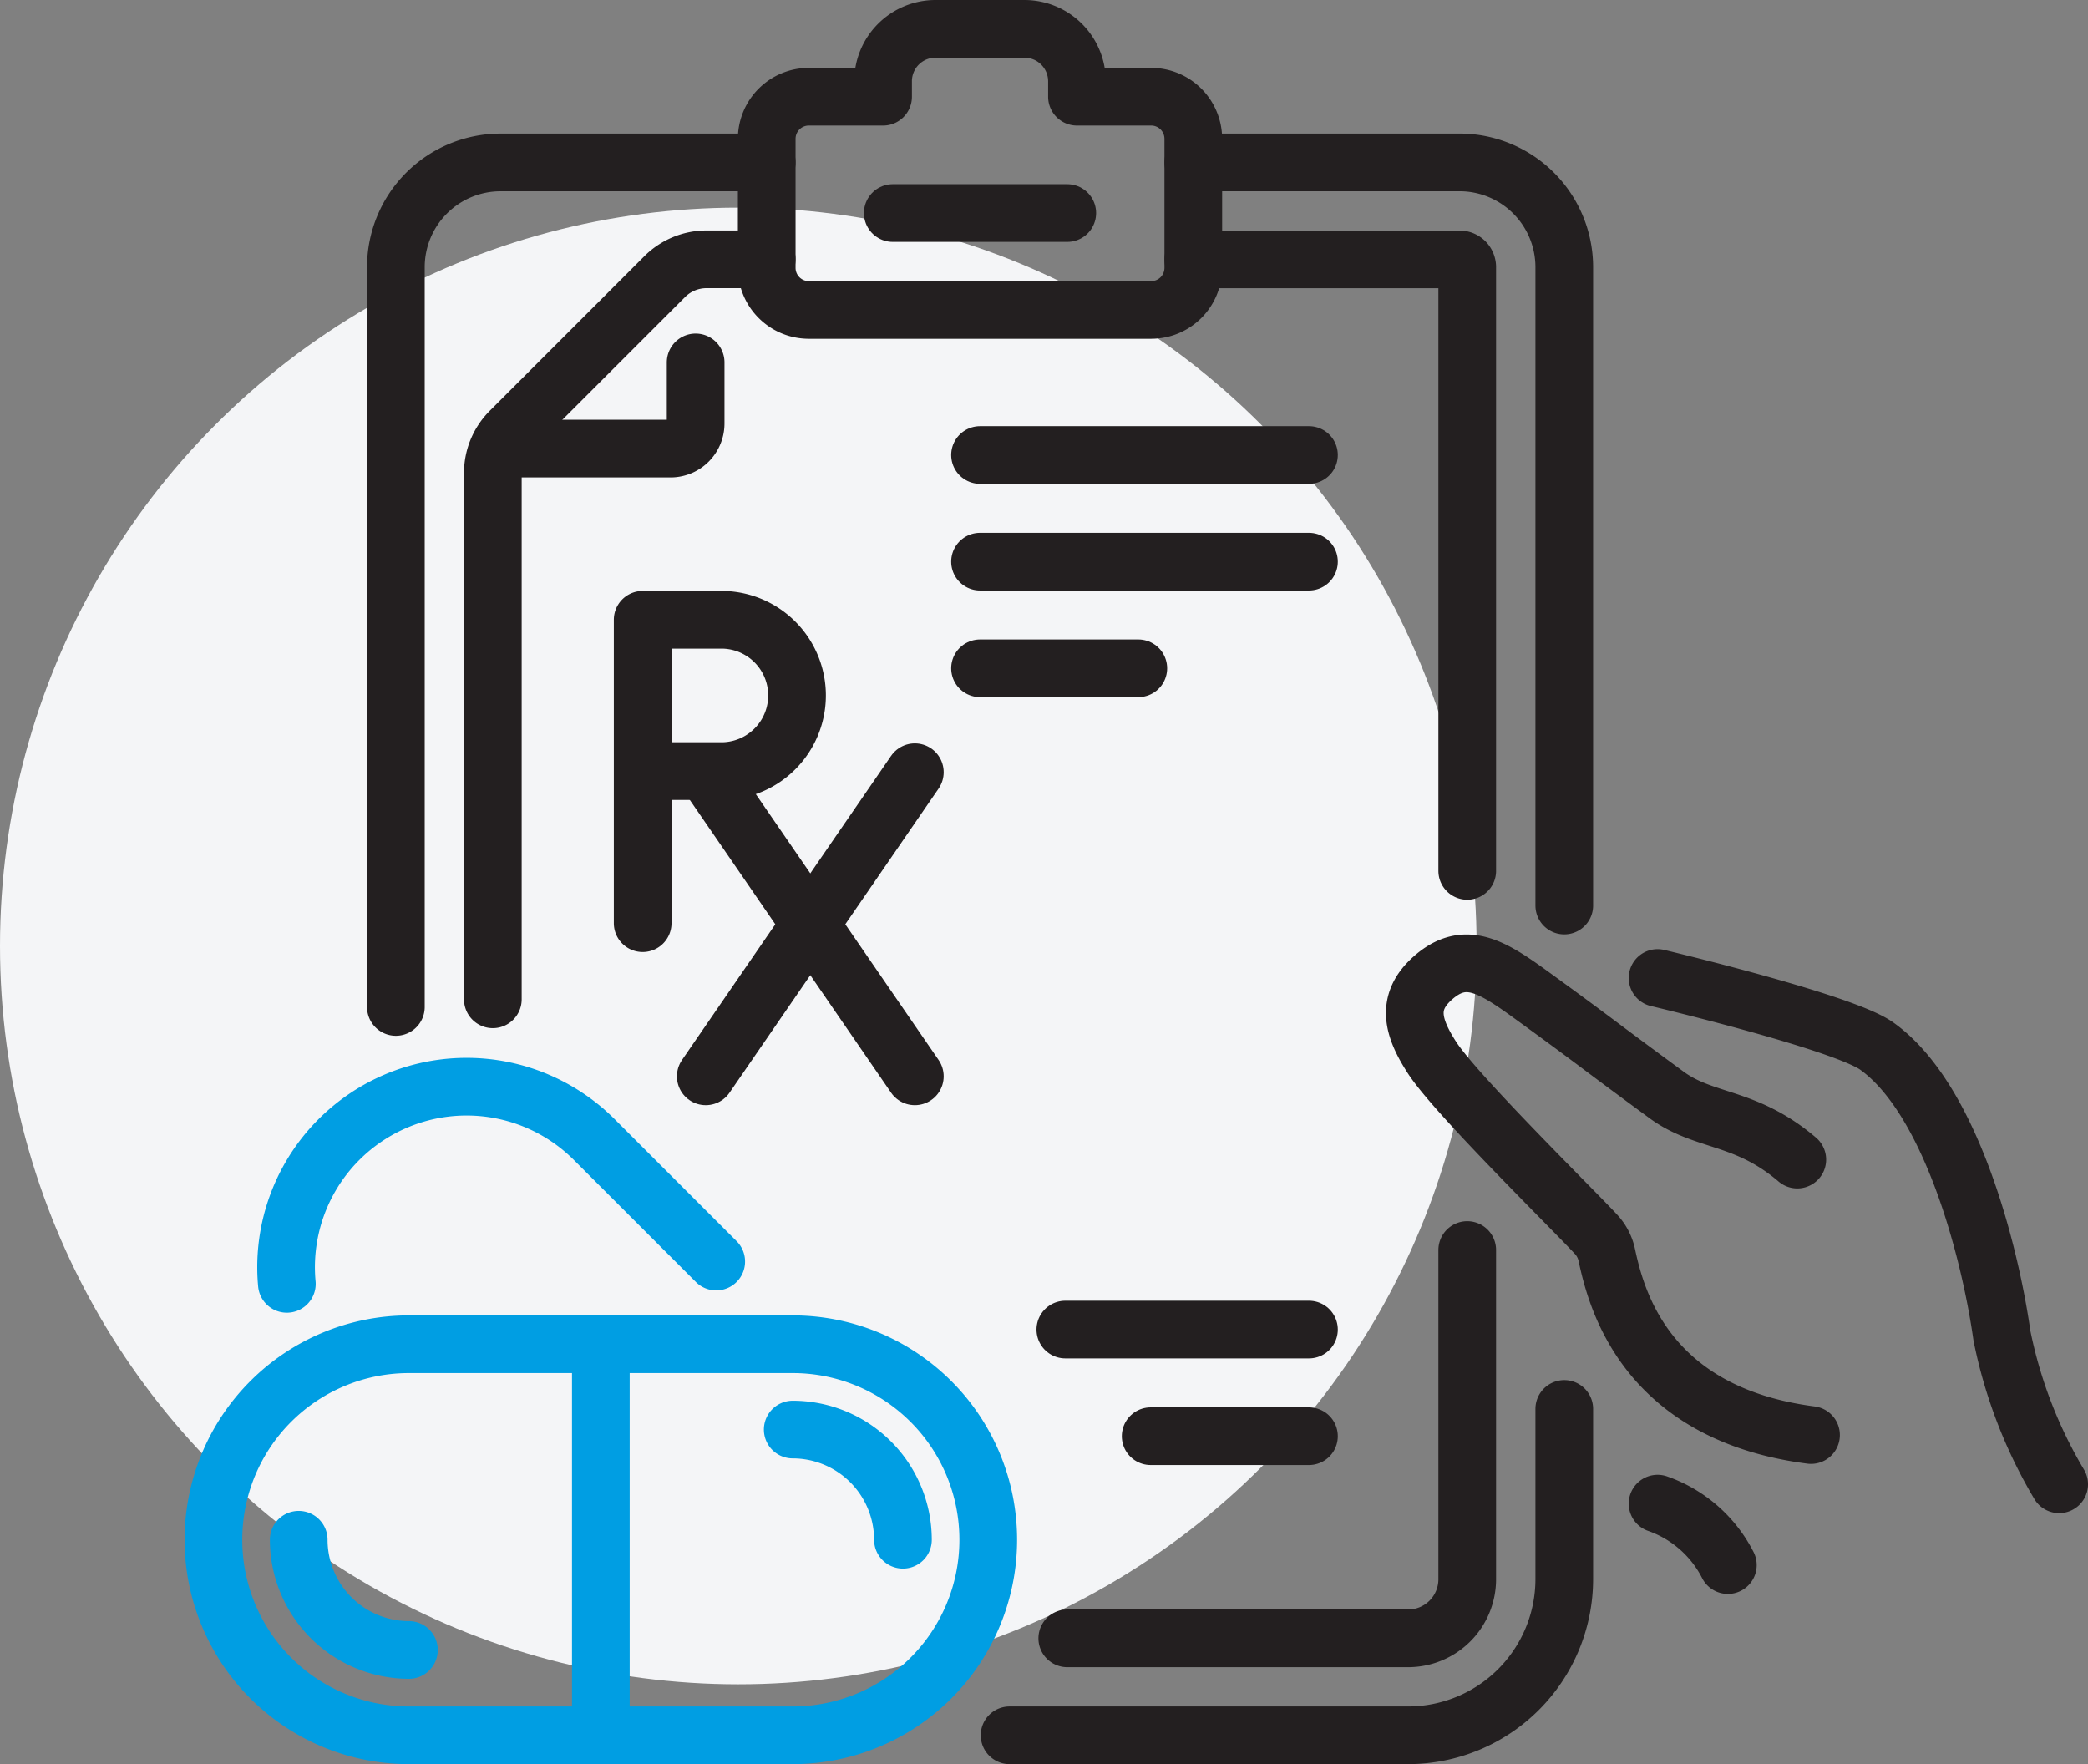
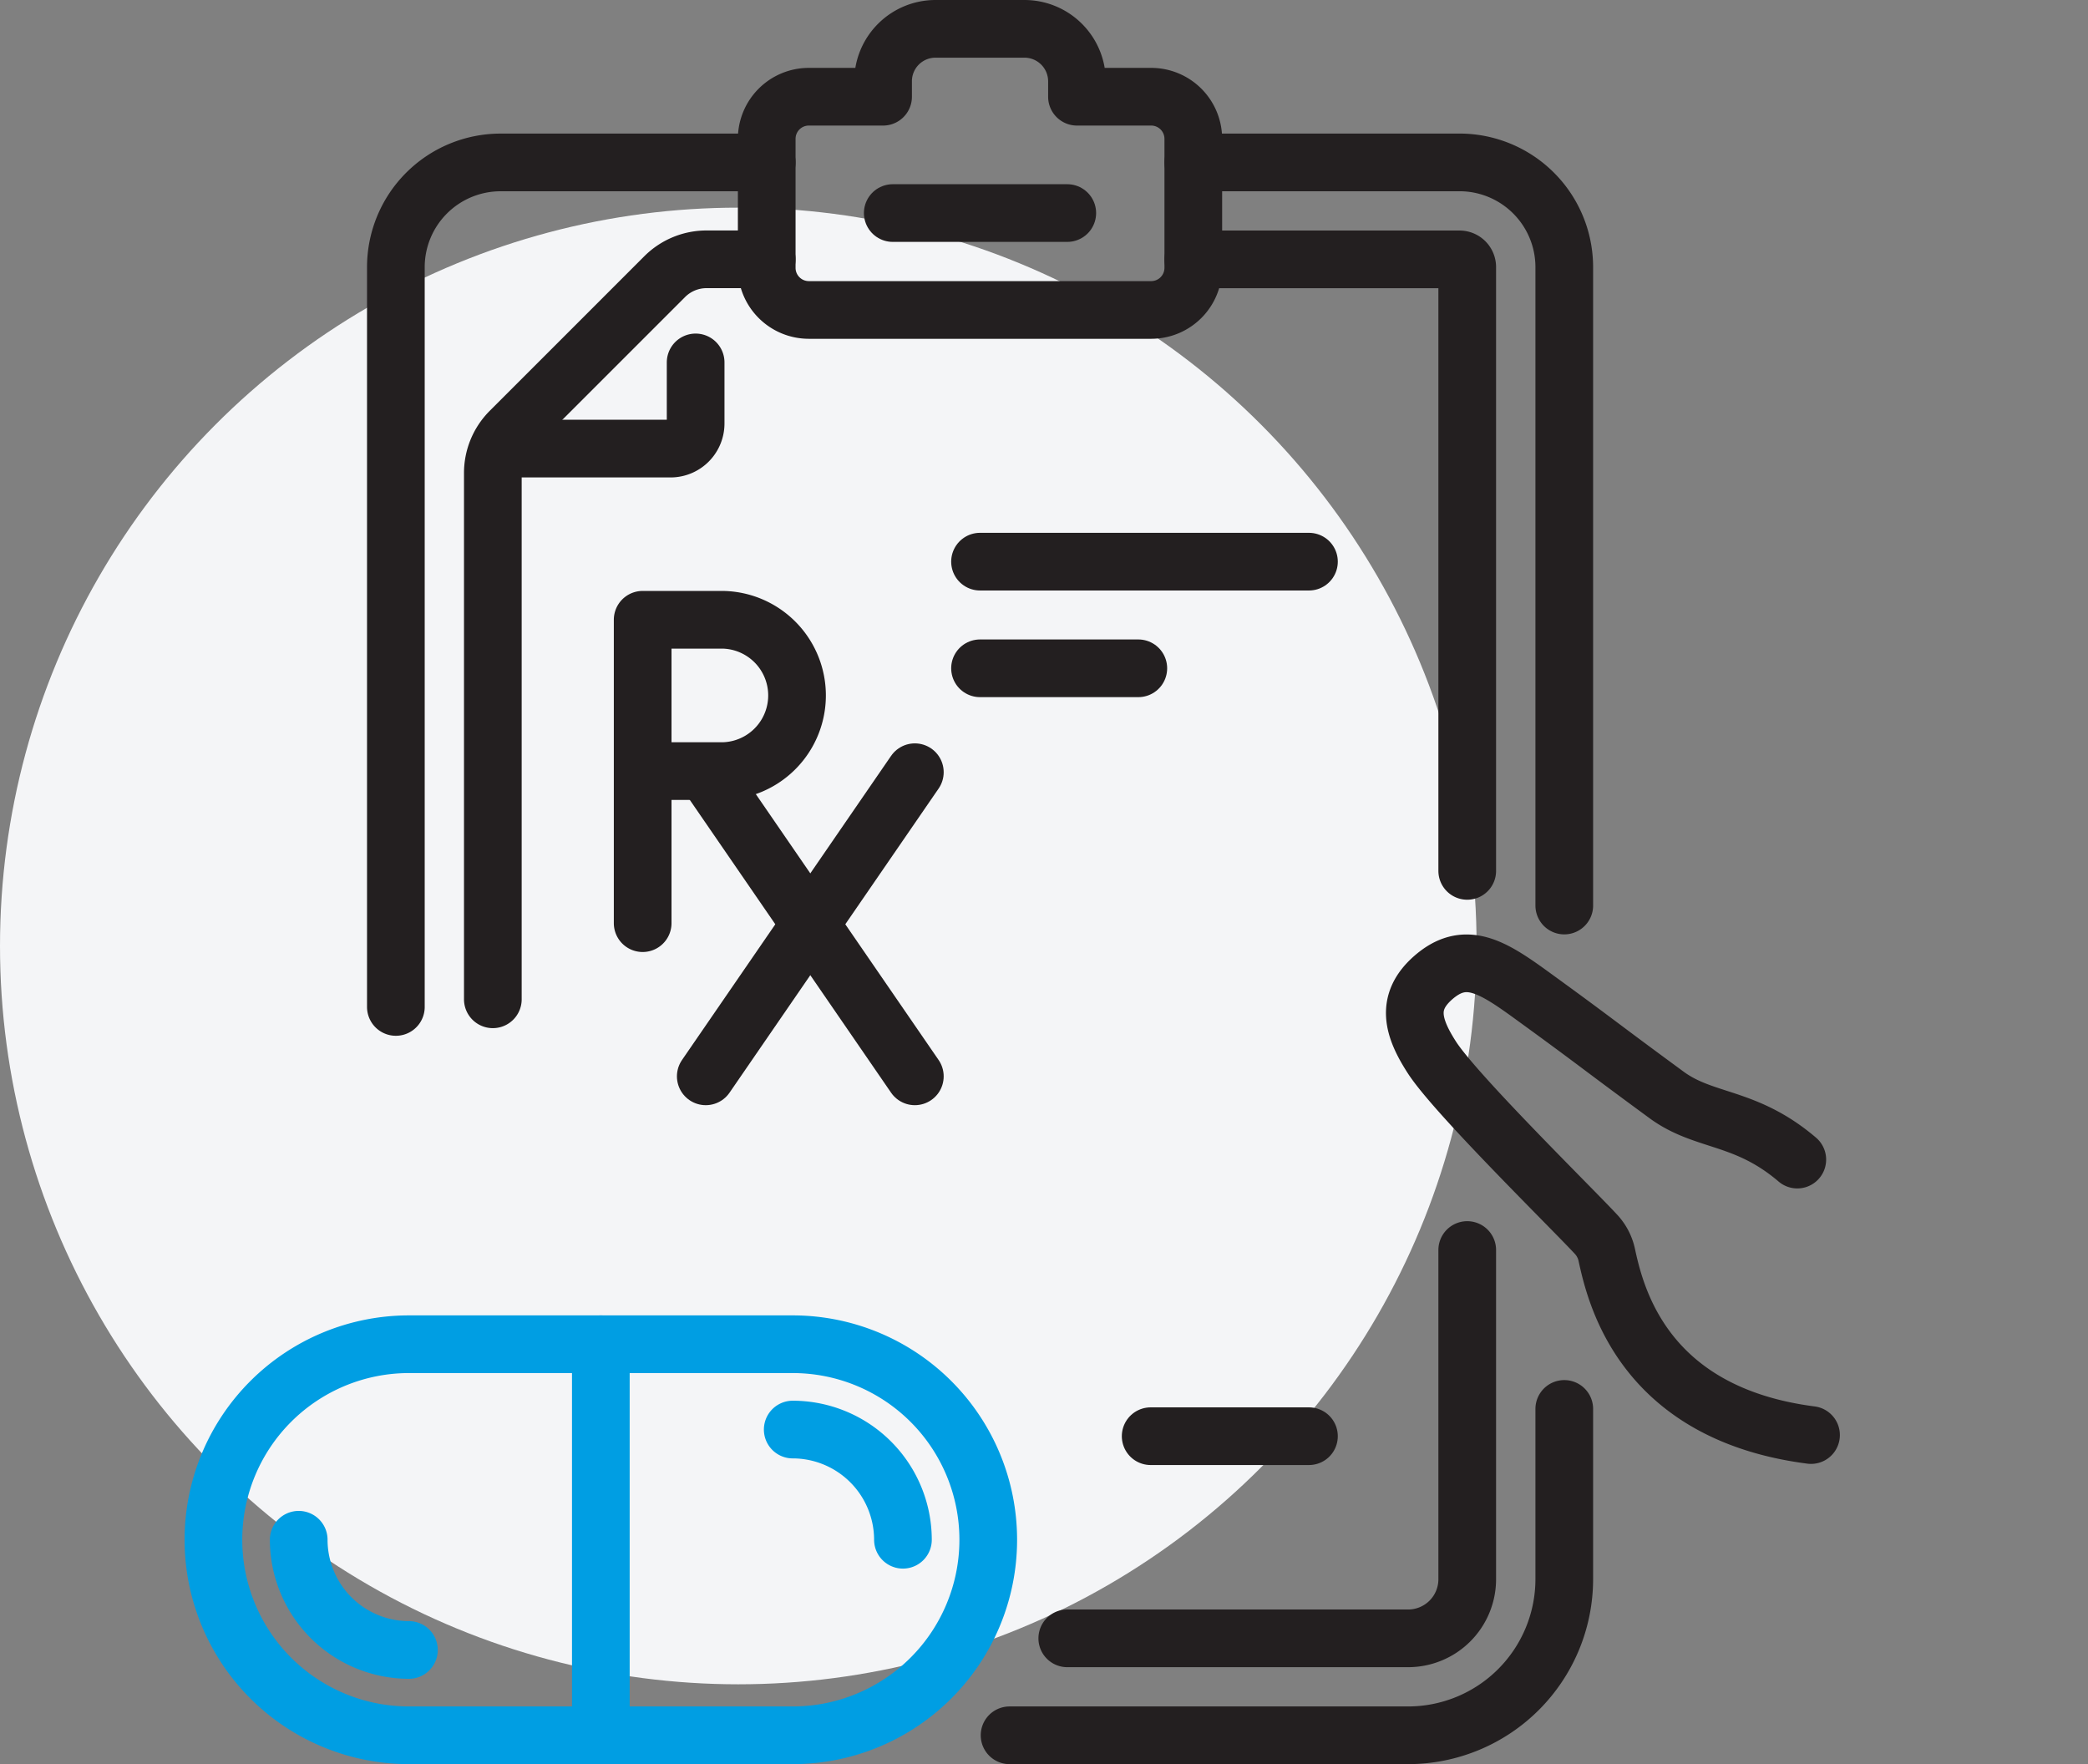
<svg xmlns="http://www.w3.org/2000/svg" width="90.5" height="76.46" viewBox="0 0 90.5 76.46">
  <rect x="0" y="0" width="90.5" height="76.46" fill="#808080" stroke="none" />
  <defs>
    <clipPath id="clip-path">
      <rect id="Rechteck_1207" data-name="Rechteck 1207" width="82.5" height="76.46" transform="translate(0 0)" fill="none" stroke="#231f20" stroke-width="1" />
    </clipPath>
  </defs>
  <g id="Gruppe_1596" data-name="Gruppe 1596" transform="translate(-387 -3930)">
    <circle id="Ellipse_29" data-name="Ellipse 29" cx="32" cy="32" r="32" transform="translate(387 3939)" fill="#f4f5f7" />
    <g id="Gruppe_1590" data-name="Gruppe 1590" transform="translate(395 3930)">
      <g id="Gruppe_maskieren_1524" data-name="Gruppe maskieren 1524" clip-path="url(#clip-path)">
        <path id="Pfad_1678" data-name="Pfad 1678" d="M20.012,33.421h3.311a3.28,3.28,0,0,0,0-6.559H19.855V40.011" fill="none" stroke="#231f20" stroke-linecap="round" stroke-linejoin="round" stroke-width="2.5" />
        <line id="Linie_178" data-name="Linie 178" x1="9.062" y2="13.181" transform="translate(22.59 33.469)" fill="none" stroke="#231f20" stroke-linecap="round" stroke-linejoin="round" stroke-width="2.5" />
        <line id="Linie_179" data-name="Linie 179" x2="9.062" y2="13.181" transform="translate(22.59 33.469)" fill="none" stroke="#231f20" stroke-linecap="round" stroke-linejoin="round" stroke-width="2.5" />
        <path id="Pfad_1679" data-name="Pfad 1679" d="M13.933,19.443h7.13a1.088,1.088,0,0,0,1.088-1.088V15.708" fill="none" stroke="#231f20" stroke-linecap="round" stroke-linejoin="round" stroke-width="2.5" />
        <path id="Pfad_1680" data-name="Pfad 1680" d="M59.8,39.247V11.575a4.541,4.541,0,0,0-4.535-4.536H43.722" fill="none" stroke="#231f20" stroke-linecap="round" stroke-linejoin="round" stroke-width="2.5" />
        <path id="Pfad_1681" data-name="Pfad 1681" d="M35.758,75.21H53.032A6.772,6.772,0,0,0,59.8,68.446V61.065" fill="none" stroke="#231f20" stroke-linecap="round" stroke-linejoin="round" stroke-width="2.5" />
        <path id="Pfad_1682" data-name="Pfad 1682" d="M25.232,7.04H13.693a4.541,4.541,0,0,0-4.535,4.536V43.642" fill="none" stroke="#231f20" stroke-linecap="round" stroke-linejoin="round" stroke-width="2.5" />
        <path id="Pfad_1683" data-name="Pfad 1683" d="M13.361,43.311V20.5a2.562,2.562,0,0,1,.75-1.811l6.7-6.7a2.565,2.565,0,0,1,1.812-.75h2.609" fill="none" stroke="#231f20" stroke-linecap="round" stroke-linejoin="round" stroke-width="2.5" />
        <path id="Pfad_1684" data-name="Pfad 1684" d="M55.594,54.178V68.446a2.562,2.562,0,0,1-2.562,2.562H38.259" fill="none" stroke="#231f20" stroke-linecap="round" stroke-linejoin="round" stroke-width="2.5" />
        <path id="Pfad_1685" data-name="Pfad 1685" d="M43.722,11.242H55.261a.333.333,0,0,1,.333.333v26.17" fill="none" stroke="#231f20" stroke-linecap="round" stroke-linejoin="round" stroke-width="2.5" />
-         <path id="Pfad_1686" data-name="Pfad 1686" d="M63.844,42.387s8.011,1.9,9.49,2.945c3.207,2.277,4.913,8.863,5.436,12.559a20.464,20.464,0,0,0,2.48,6.44" fill="none" stroke="#231f20" stroke-linecap="round" stroke-linejoin="round" stroke-width="2.5" />
        <path id="Pfad_1687" data-name="Pfad 1687" d="M69.9,50.258c-2.249-1.918-4.018-1.594-5.663-2.8-3.2-2.348-2.909-2.187-5.843-4.316-1.742-1.265-2.905-1.988-4.3-.746-1.168,1.043-.874,2.133-.022,3.448,1.039,1.6,6.038,6.5,7.109,7.657a1.893,1.893,0,0,1,.46.884c.389,1.8,1.606,6.877,8.854,7.812" fill="none" stroke="#231f20" stroke-linecap="round" stroke-linejoin="round" stroke-width="2.5" />
-         <path id="Pfad_1688" data-name="Pfad 1688" d="M63.844,65.17a5.431,5.431,0,0,1,3.046,2.663" fill="none" stroke="#231f20" stroke-linecap="round" stroke-linejoin="round" stroke-width="2.5" />
-         <line id="Linie_180" data-name="Linie 180" x2="14.257" transform="translate(34.477 19.72)" fill="none" stroke="#231f20" stroke-linecap="round" stroke-linejoin="round" stroke-width="2.5" />
        <line id="Linie_181" data-name="Linie 181" x2="14.257" transform="translate(34.477 24.343)" fill="none" stroke="#231f20" stroke-linecap="round" stroke-linejoin="round" stroke-width="2.5" />
        <line id="Linie_182" data-name="Linie 182" x2="6.861" transform="translate(34.477 28.965)" fill="none" stroke="#231f20" stroke-linecap="round" stroke-linejoin="round" stroke-width="2.5" />
-         <line id="Linie_183" data-name="Linie 183" x2="10.559" transform="translate(38.175 57.625)" fill="none" stroke="#231f20" stroke-linecap="round" stroke-linejoin="round" stroke-width="2.5" />
        <line id="Linie_184" data-name="Linie 184" x2="6.861" transform="translate(41.873 62.247)" fill="none" stroke="#231f20" stroke-linecap="round" stroke-linejoin="round" stroke-width="2.5" />
        <path id="Pfad_1689" data-name="Pfad 1689" d="M41.9,4.192H38.679V3.527A2.276,2.276,0,0,0,36.4,1.25H32.546a2.272,2.272,0,0,0-2.271,2.272v.67H27.053a1.826,1.826,0,0,0-1.821,1.821v5.6a1.826,1.826,0,0,0,1.821,1.821H41.9a1.826,1.826,0,0,0,1.821-1.821v-5.6A1.826,1.826,0,0,0,41.9,4.192Z" fill="none" stroke="#231f20" stroke-linecap="round" stroke-linejoin="round" stroke-width="2.5" />
        <line id="Linie_185" data-name="Linie 185" x2="7.564" transform="translate(30.695 9.234)" fill="none" stroke="#231f20" stroke-linecap="round" stroke-linejoin="round" stroke-width="2.5" />
        <path id="Pfad_1690" data-name="Pfad 1690" d="M26.359,58.261H9.725a8.474,8.474,0,1,0,0,16.949H26.359a8.474,8.474,0,1,0,0-16.949Z" fill="none" stroke="#009ee3" stroke-linecap="round" stroke-linejoin="round" stroke-width="2.5" />
        <path id="Pfad_1691" data-name="Pfad 1691" d="M9.724,71.512a4.783,4.783,0,0,1-4.777-4.777" fill="none" stroke="#009ee3" stroke-linecap="round" stroke-linejoin="round" stroke-width="2.5" />
        <path id="Pfad_1692" data-name="Pfad 1692" d="M26.359,61.959a4.782,4.782,0,0,1,4.777,4.776" fill="none" stroke="#009ee3" stroke-linecap="round" stroke-linejoin="round" stroke-width="2.5" />
        <line id="Linie_186" data-name="Linie 186" y2="16.949" transform="translate(18.042 58.261)" fill="none" stroke="#009ee3" stroke-linecap="round" stroke-linejoin="round" stroke-width="2.5" />
-         <path id="Pfad_1693" data-name="Pfad 1693" d="M23.043,54.677,17.756,49.39A7.824,7.824,0,0,0,4.433,55.644" fill="none" stroke="#009ee3" stroke-linecap="round" stroke-linejoin="round" stroke-width="2.5" />
      </g>
    </g>
  </g>
</svg>